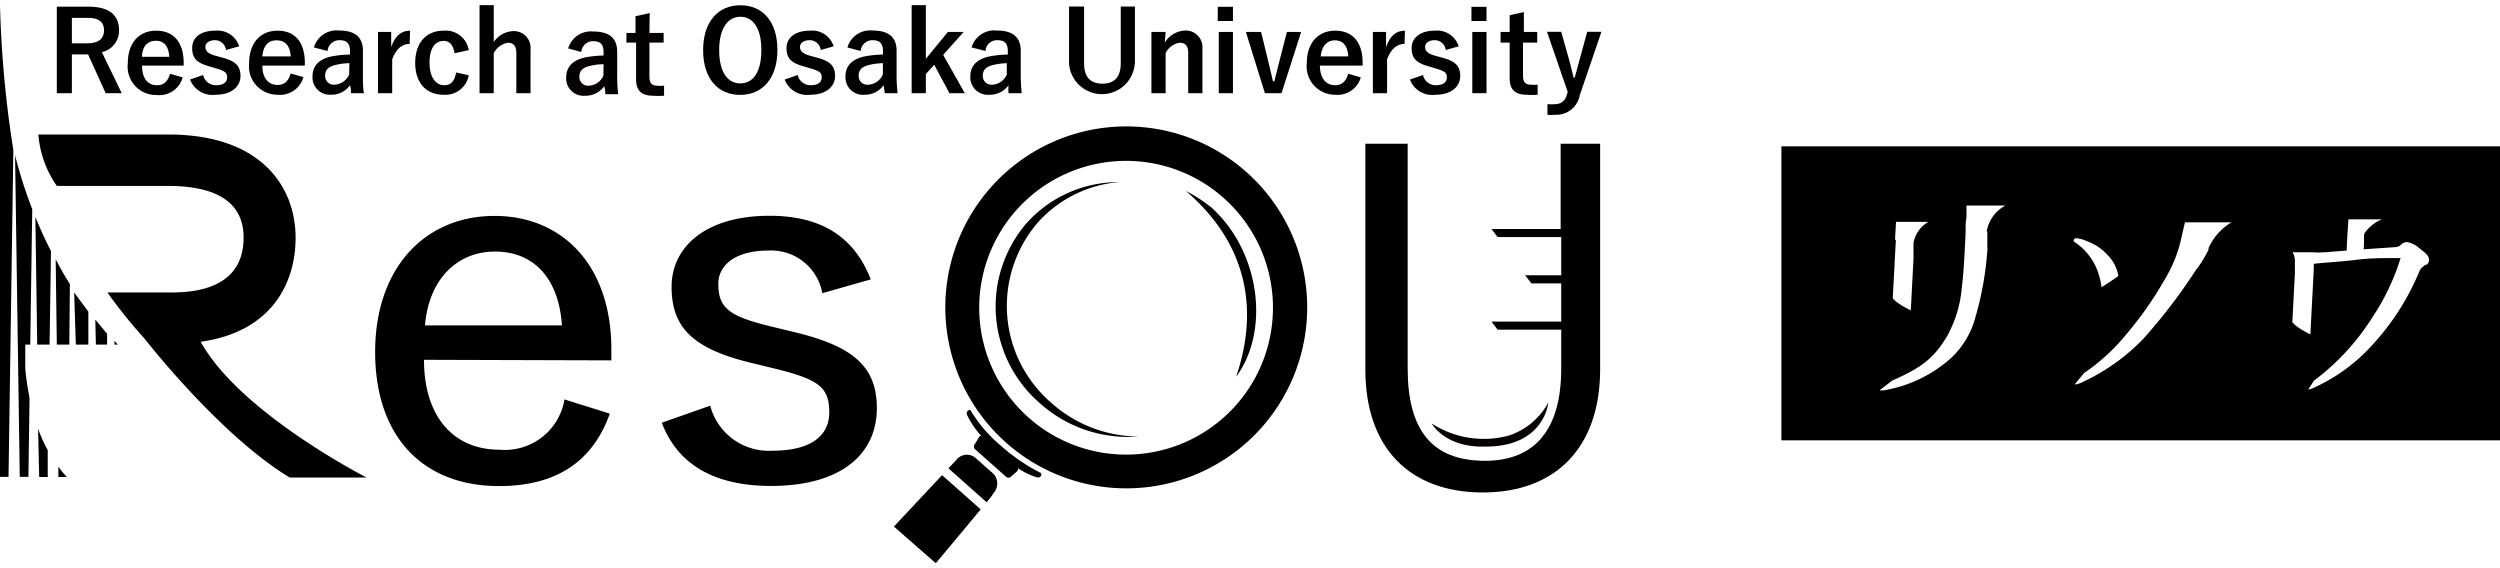
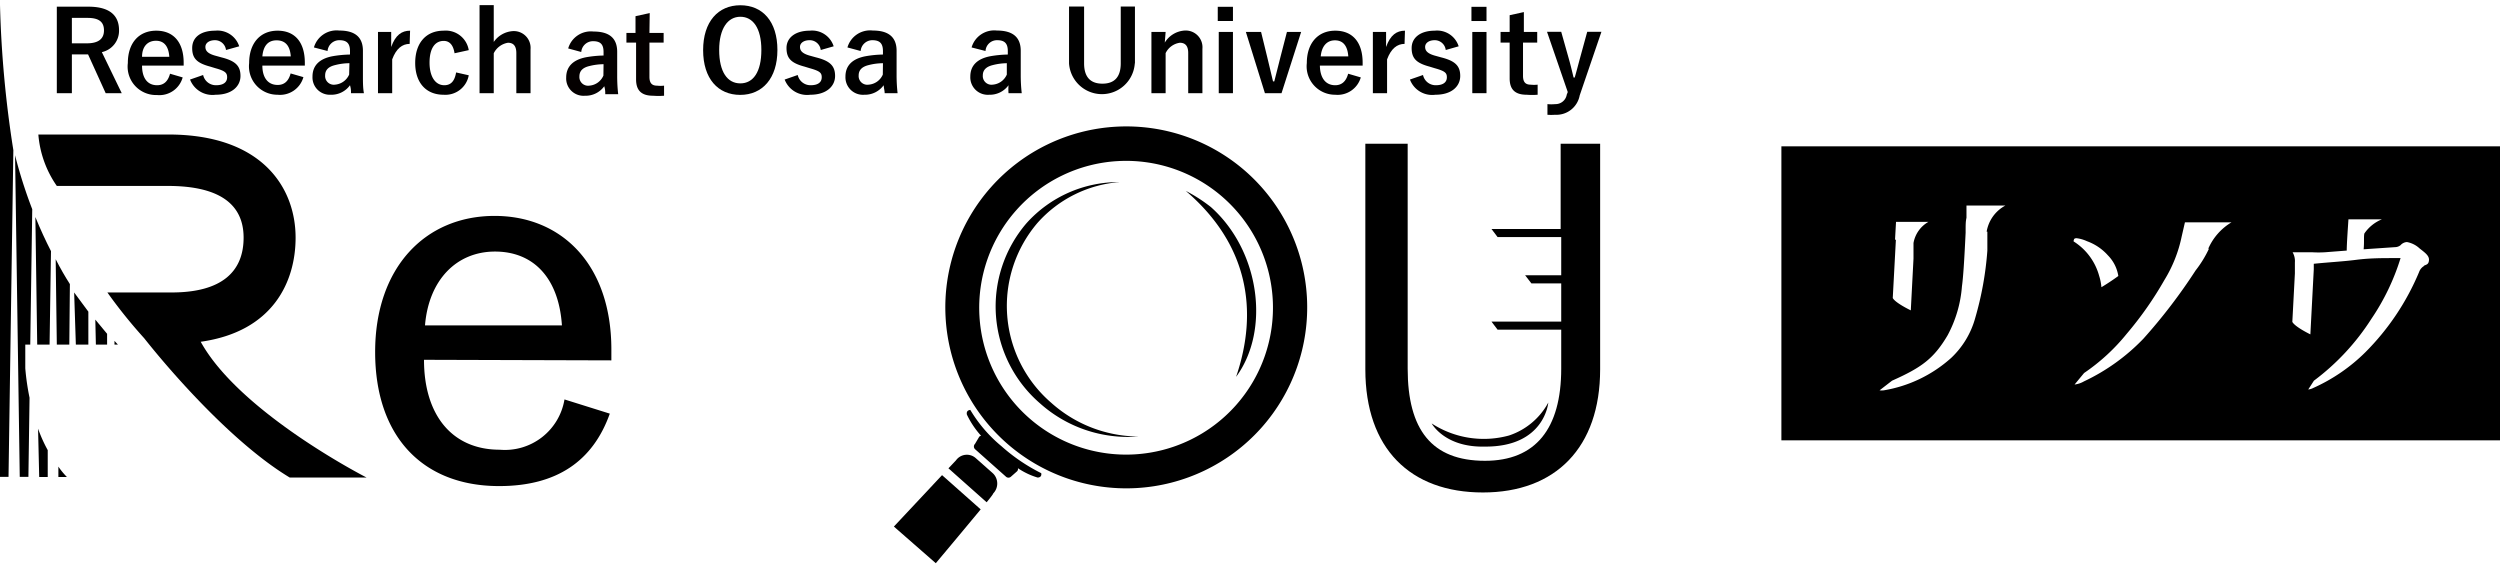
<svg xmlns="http://www.w3.org/2000/svg" viewBox="0 0 176 40">
  <defs>
    <style>.cls-1{fill:none;}.cls-2{fill:#040000;}</style>
  </defs>
  <g id="レイヤー_1" data-name="レイヤー 1">
    <path d="M125.41,10.3V31H176V10.3Zm8,6.57.07-1.25h2.28a2.14,2.14,0,0,0-1.05,1.49v.15h0l0,.75v.2h0l-.19,3.64s-1.09-.52-1.27-.87l.22-4.1Zm6.5-.56c0,.13,0,.25,0,.35s0,.22,0,.39l0,.44v.15h0a22.88,22.88,0,0,1-.85,4.73,6.08,6.08,0,0,1-1.7,2.83,9.43,9.43,0,0,1-4.74,2.28,1.37,1.37,0,0,1-.3,0l.88-.68c2.06-.92,2.94-1.54,3.92-3.21a8.66,8.66,0,0,0,1-3.42c.09-.66.16-1.72.26-3.79,0-.59,0-.77.06-1.05h0l0-.86h2.74A2.56,2.56,0,0,0,139.86,16.31Zm6.09.6c0-.11.08-.14.19-.14a2.39,2.39,0,0,1,.73.21,3.62,3.62,0,0,1,1.48,1,2.65,2.65,0,0,1,.73,1.45c-.6.44-1.19.79-1.19.79a3.7,3.7,0,0,0-.16-.8,4.16,4.16,0,0,0-1.67-2.34C146,17,145.94,17,146,16.91Zm9.51.6a7.87,7.87,0,0,1-.94,1.53,38.55,38.55,0,0,1-3.68,4.81,14.15,14.15,0,0,1-4.18,3,1.72,1.72,0,0,1-.66.22l.67-.81a13.88,13.88,0,0,0,3-2.76,24.75,24.75,0,0,0,2.65-3.78,9.53,9.53,0,0,0,1.22-3.07h0l.23-1h3.28A4.06,4.06,0,0,0,155.46,17.51Zm15.17,1.2a.82.82,0,0,0-.38.45,17.55,17.55,0,0,1-3.77,5.63,12.38,12.38,0,0,1-3.67,2.52,1,1,0,0,1-.36.11l.4-.62a16.52,16.52,0,0,0,4.05-4.36A16,16,0,0,0,169,18.17h-.48c-.82,0-1.7,0-2.63.12s-1.93.17-3,.28c0,.14,0,.26,0,.39h0l-.24,4.58s-1.08-.52-1.27-.88l.18-3.41c0-.24,0-.48,0-.77a1.24,1.24,0,0,0-.16-.72h1.38a7.94,7.94,0,0,0,.89,0l1.54-.12c0-.5.09-1.7.12-2.2l0,0h2.36a2.74,2.74,0,0,0-1.24,1h0c-.05.24,0,.62-.05,1.11l2.2-.15a.64.64,0,0,0,.4-.14.65.65,0,0,1,.45-.22,1.78,1.78,0,0,1,.89.45c.41.32.68.52.66.82S170.84,18.62,170.63,18.71Z" />
    <path d="M139.83,17.05c0-.17,0-.29,0-.39,0,.45,0,.7,0,.83Z" />
    <path d="M134.66,17.26h0c0,.37,0,.61,0,.75Z" />
    <path d="M134.62,18.21v0Z" />
    <path d="M139.8,17.64v-.15a.66.66,0,0,1,0,.14Z" />
    <path d="M6.22.47c1.48,0,2.16.6,2.16,1.66A1.54,1.54,0,0,1,7.17,3.67l1.4,2.89H7.44L6.2,3.83H5.06V6.56H4V.47ZM5.06,3.05H6.12c.84,0,1.2-.34,1.2-.91S7,1.26,6.17,1.26H5.06Z" />
    <path d="M10,4.62C10,5.44,10.34,6,11.06,6c.45,0,.76-.25.91-.81l.89.26a1.7,1.7,0,0,1-1.81,1.24A2,2,0,0,1,9,4.44C9,3,9.8,2.16,11,2.16s1.93.8,1.93,2.26v.2ZM11.92,4c-.05-.72-.35-1.13-.94-1.13S10,3.28,10,4Z" />
    <path d="M15.91,3.52a.78.78,0,0,0-.77-.69c-.43,0-.68.21-.68.47s.14.48.77.64l.36.1c1,.25,1.34.61,1.34,1.31s-.58,1.32-1.75,1.32a1.69,1.69,0,0,1-1.8-1.07l.92-.32a.92.92,0,0,0,.91.72c.56,0,.78-.24.78-.56s-.15-.45-.83-.64l-.36-.11c-.94-.25-1.27-.58-1.27-1.31s.57-1.22,1.62-1.22a1.6,1.6,0,0,1,1.69,1.1Z" />
    <path d="M18.47,4.62c0,.82.37,1.36,1.08,1.36.45,0,.76-.25.91-.81l.9.26a1.71,1.71,0,0,1-1.82,1.24,2,2,0,0,1-2-2.23c0-1.41.79-2.28,2-2.28s1.92.8,1.92,2.26v.2Zm2-.65c-.05-.72-.36-1.13-1-1.13s-.94.44-1,1.13Z" />
    <path d="M22.1,3.34a1.66,1.66,0,0,1,1.78-1.19c1.12,0,1.67.47,1.67,1.43V5.29c0,.5,0,.91.07,1.27h-.91c0-.18,0-.31-.07-.56a1.61,1.61,0,0,1-1.36.67A1.22,1.22,0,0,1,22,5.39c0-.76.47-1.25,1.4-1.43a7.78,7.78,0,0,1,1.24-.12V3.6c0-.55-.23-.77-.75-.77a.83.83,0,0,0-.83.76Zm2.5,1.11a4.1,4.1,0,0,0-1,.13c-.47.11-.71.34-.71.73a.61.61,0,0,0,.69.65,1.19,1.19,0,0,0,1-.71Z" />
    <path d="M28.84,3.09c-.52,0-.95.33-1.23,1.09V6.56h-1V2.25h.93V3.31c.3-.85.75-1.15,1.33-1.15Z" />
    <path d="M32,3.75c-.09-.59-.36-.87-.76-.87-.63,0-1,.54-1,1.53S30.65,6,31.28,6c.47,0,.73-.3.83-.9L33,5.3a1.67,1.67,0,0,1-1.77,1.37c-1.23,0-2-.84-2-2.24s.76-2.27,2-2.27A1.64,1.64,0,0,1,33,3.53Z" />
    <path d="M34.73,3a1.77,1.77,0,0,1,1.38-.81,1.18,1.18,0,0,1,1.24,1.28V6.56h-1V3.74c0-.51-.21-.73-.59-.73a1.36,1.36,0,0,0-1,.74V6.56h-1V.36h1V3Z" />
    <path d="M54.73,3.52c0,2-1.06,3.16-2.62,3.16S49.5,5.54,49.5,3.53,50.56.37,52.12.37,54.73,1.5,54.73,3.52Zm-4.1,0c0,1.56.59,2.35,1.49,2.35s1.48-.79,1.48-2.35S53,1.18,52.12,1.18,50.63,2,50.63,3.52Z" />
    <path d="M57.78,3.52A.78.78,0,0,0,57,2.83c-.43,0-.68.21-.68.47s.14.48.77.64l.36.1c1,.25,1.34.61,1.34,1.31s-.58,1.32-1.75,1.32a1.69,1.69,0,0,1-1.8-1.07l.92-.32a.92.92,0,0,0,.91.72c.56,0,.78-.24.78-.56S57.71,5,57,4.8l-.36-.11c-.94-.25-1.27-.58-1.27-1.31S56,2.16,57,2.16a1.59,1.59,0,0,1,1.69,1.1Z" />
    <path d="M59.66,3.34a1.66,1.66,0,0,1,1.79-1.19c1.11,0,1.67.47,1.67,1.43V5.29a11.25,11.25,0,0,0,.07,1.27h-.91c0-.18-.05-.31-.07-.56a1.62,1.62,0,0,1-1.36.67,1.23,1.23,0,0,1-1.33-1.28c0-.76.47-1.25,1.41-1.43a7.66,7.66,0,0,1,1.23-.12V3.6c0-.55-.23-.77-.75-.77a.83.83,0,0,0-.82.76Zm2.5,1.11a4.17,4.17,0,0,0-1,.13c-.46.11-.71.34-.71.73a.61.61,0,0,0,.7.65,1.18,1.18,0,0,0,1-.71Z" />
-     <path d="M66.4,3.86l1.52,2.7H66.84l-1.07-2-.59.65V6.56h-1V.36h1V4.14l1.55-1.89h1.11Z" />
    <path d="M68.4,3.34a1.66,1.66,0,0,1,1.78-1.19c1.12,0,1.68.47,1.68,1.43V5.29a11.25,11.25,0,0,0,.07,1.27H71A3.7,3.7,0,0,1,71,6a1.62,1.62,0,0,1-1.36.67,1.23,1.23,0,0,1-1.33-1.28c0-.76.47-1.25,1.4-1.43a7.78,7.78,0,0,1,1.24-.12V3.6c0-.55-.23-.77-.75-.77a.81.81,0,0,0-.82.76Zm2.5,1.11a4.17,4.17,0,0,0-1,.13c-.46.11-.71.34-.71.73a.61.61,0,0,0,.69.65,1.18,1.18,0,0,0,1-.71v-.8Z" />
    <path d="M79.89,4.46a2.32,2.32,0,0,1-4.63,0v-4h1.06v4c0,1,.48,1.43,1.29,1.43s1.29-.43,1.29-1.43v-4h1v4Z" />
    <path d="M82,3a1.77,1.77,0,0,1,1.41-.85,1.18,1.18,0,0,1,1.24,1.29V6.56h-1V3.73c0-.5-.21-.72-.59-.72a1.32,1.32,0,0,0-1,.73V6.56h-1V2.25h1Z" />
    <path d="M86.8,1.48H85.73v-1H86.8Zm0,5.08h-1V2.25h1Z" />
    <path d="M90.22,6.56H89.05L87.71,2.25h1.07l.44,1.8c.15.59.25,1.08.4,1.68h.09c.16-.59.27-1.1.43-1.7l.46-1.78h1Z" />
    <path d="M92.92,4.62C92.93,5.44,93.29,6,94,6c.44,0,.76-.25.91-.81l.89.26A1.7,1.7,0,0,1,94,6.67a2,2,0,0,1-2-2.23c0-1.41.79-2.28,2-2.28s1.93.8,1.93,2.26v.2Zm2-.65c-.05-.72-.35-1.13-.94-1.13s-.94.44-1,1.13Z" />
    <path d="M98.88,3.09c-.52,0-.95.33-1.23,1.09V6.56h-1V2.25h.93V3.31c.3-.85.75-1.15,1.33-1.15Z" />
    <path d="M101.78,3.52a.78.78,0,0,0-.77-.69c-.43,0-.68.21-.68.47s.14.48.77.64l.36.1c1,.25,1.34.61,1.34,1.31s-.57,1.32-1.75,1.32A1.67,1.67,0,0,1,99.26,5.6l.92-.32a.91.91,0,0,0,.9.72c.56,0,.78-.24.78-.56S101.71,5,101,4.8l-.36-.11c-.93-.25-1.26-.58-1.26-1.31S100,2.16,101,2.16a1.59,1.59,0,0,1,1.69,1.1Z" />
    <path d="M104.65,1.48h-1.06v-1h1.06Zm0,5.08h-1V2.25h1Z" />
    <path d="M107.22,2.25h1V3h-1V5.34c0,.43.17.62.53.62a2.18,2.18,0,0,0,.5,0l0,.71a5.06,5.06,0,0,1-.77,0c-.81,0-1.2-.36-1.2-1.15V3h-.64V2.25h.64V1.07l1-.22v1.4Z" />
    <path d="M111.21,6.72a1.67,1.67,0,0,1-1.74,1.36,3.49,3.49,0,0,1-.53,0l0-.75a2.74,2.74,0,0,0,.55,0,.8.8,0,0,0,.81-.67l.07-.18-1.46-4.24h1l.51,1.81c.14.49.24.91.36,1.41h.08c.14-.48.25-.92.39-1.43l.49-1.79h1Z" />
    <path d="M29.85,25.33c0,3.92,2,6.33,5.33,6.33a4.25,4.25,0,0,0,4.56-3.54l3.19,1c-1.19,3.34-3.73,5.1-7.79,5.1-5.4,0-8.73-3.51-8.73-9.44s3.51-9.58,8.41-9.58c4.71,0,8.22,3.41,8.22,9.41v.76Zm9.71-2.42c-.22-3.34-2-5.2-4.71-5.2s-4.67,2-4.93,5.2Z" />
-     <path d="M57.89,20.64a3.65,3.65,0,0,0-3.8-3c-2.28,0-3.52,1-3.52,2.34,0,1.69.73,2.28,3.7,3l1.56.38c4.27,1,5.9,2.48,5.9,5.37,0,3.17-2.42,5.48-7.46,5.48-3.8,0-6.52-1.38-7.68-4.45L50,28.56a4.26,4.26,0,0,0,4.38,3.17c2.9,0,4-1.2,4-2.68,0-1.8-.72-2.35-4-3.14l-1.56-.38c-4.09-1-5.54-2.51-5.54-5.34s2.43-5,6.89-5c3.73,0,6,1.55,7.13,4.48Z" />
    <path d="M14.13,24.06c5.12-.72,6.68-4.26,6.68-7.33,0-3.51-2.35-7.26-8.95-7.26H2.7A7.35,7.35,0,0,0,4,13.09h7.82c3.59,0,5.33,1.26,5.33,3.64s-1.52,3.86-5.07,3.86H7.56a35.14,35.14,0,0,0,2.59,3.22c2.14,2.7,6.41,7.5,10.25,9.81h5.41S16.89,29.07,14.13,24.06Z" />
    <path d="M0,31.49l0,2.08h.6l.34-23A77.3,77.3,0,0,1,0,.35Z" />
    <path d="M8.06,24.26H8.3L8.06,24Z" />
    <path d="M6.75,24.26h.79V23.5l-.83-1Z" />
    <path d="M2.76,33.58h.6l0-1.89a10.35,10.35,0,0,1-.68-1.51Z" />
    <path d="M4.11,32.85v.73h.6A5.15,5.15,0,0,1,4.11,32.85Z" />
    <path d="M5.34,24.26h.88l0-2.32q-.45-.6-1-1.35Z" />
    <path d="M1.39,33.57H2L2.08,28a17.14,17.14,0,0,1-.3-2.07V24.26h.35l.14-9.53a33.34,33.34,0,0,1-1.21-3.8Z" />
    <path d="M2.62,24.26h.87l.1-6.58c-.38-.74-.75-1.54-1.1-2.4Z" />
    <path d="M4,24.26h.88L4.92,20c-.34-.53-.68-1.12-1-1.75Z" />
    <path d="M0,33.57H0l0-2.08Z" />
    <polygon points="4.72 33.57 4.72 33.58 4.73 33.58 4.72 33.57" />
    <path class="cls-1" d="M86.18,13.94A10.34,10.34,0,1,0,87,28.54,10.34,10.34,0,0,0,86.18,13.94Zm-13,14.44a9,9,0,0,1-.94-12.67,8.71,8.71,0,0,1,6.54-2.89,8.62,8.62,0,0,0-5.76,2.86A9,9,0,0,0,74,28.35a9.22,9.22,0,0,0,6.15,2.37A9.2,9.2,0,0,1,73.21,28.38ZM87,26.53c1.6-4.68.84-9.34-3.54-13.09a10.86,10.86,0,0,1,1.77,1.14C88.71,17.66,89.43,23.27,87,26.53Z" />
    <path d="M73.05,15.68a8.62,8.62,0,0,1,5.76-2.86,8.71,8.71,0,0,0-6.54,2.89,9,9,0,0,0,.94,12.68,9.28,9.28,0,0,0,6.93,2.34A9.28,9.28,0,0,1,74,28.35,9,9,0,0,1,73.05,15.68Z" />
    <path d="M87.78,12.14a12.74,12.74,0,1,0,1,18A12.75,12.75,0,0,0,87.78,12.14ZM87,28.54a10.34,10.34,0,1,1-.85-14.6A10.34,10.34,0,0,1,87,28.54Z" />
    <path d="M73.3,33.31a12.73,12.73,0,0,1-2.8-1.9l0,0a9.86,9.86,0,0,1-2.19-2.55s-.31,0-.24.33a6.18,6.18,0,0,0,1,1.49.2.2,0,0,0-.14.08l-.29.49a.26.26,0,0,0,0,.37l2.17,1.93a.26.26,0,0,0,.37,0l.42-.37a.23.23,0,0,0,.06-.22,5,5,0,0,0,1.39.66C73.37,33.61,73.31,33.33,73.3,33.31Z" />
    <path d="M69.92,33.34l-1.23-1.09a.94.94,0,0,0-1.39.16l-.53.56,2.69,2.39c.51-.62.46-.62.46-.62A1,1,0,0,0,69.92,33.34Z" />
    <path d="M66.32,33.45l-3.39,3.62,2.95,2.58c1.23-1.47,2.37-2.83,3.16-3.79Z" />
    <path d="M85.25,14.58a10.86,10.86,0,0,0-1.77-1.14c4.38,3.75,5.14,8.41,3.54,13.09C89.43,23.27,88.71,17.66,85.25,14.58Z" />
    <path d="M109.87,10.12v6H105l.43.57h4.48v2.69h-2.54l.44.57h2.1v2.69H105l.43.57h4.48v2.74c0,4.24-1.81,6.49-5.37,6.49-3.75,0-5.44-2.19-5.44-6.49V10.12H96.12V26c0,5.59,3.17,8.67,8.28,8.67s8.25-3.16,8.25-8.67V10.12Z" />
    <path class="cls-2" d="M109,28.34s-.25,3.13-4.47,3.1c-2.83.07-3.74-1.63-3.74-1.63a6.72,6.72,0,0,0,5.44.85A4.88,4.88,0,0,0,109,28.34Z" />
    <path class="cls-2" d="M40,3.41a1.66,1.66,0,0,1,1.78-1.19c1.12,0,1.67.47,1.67,1.43V5.36a11.25,11.25,0,0,0,.07,1.27h-.91c0-.18,0-.31-.07-.56a1.61,1.61,0,0,1-1.36.67,1.22,1.22,0,0,1-1.32-1.28c0-.76.47-1.25,1.4-1.43a7.66,7.66,0,0,1,1.23-.12V3.66c0-.54-.22-.76-.74-.76a.83.83,0,0,0-.83.76Zm2.49,1.11a4.25,4.25,0,0,0-1,.13c-.46.11-.7.34-.7.73a.61.61,0,0,0,.69.65,1.17,1.17,0,0,0,1-.71Z" />
    <path class="cls-2" d="M45.72,2.32h1V3h-1V5.41c0,.43.17.62.53.62a2.18,2.18,0,0,0,.5,0l0,.71a5.06,5.06,0,0,1-.77,0c-.81,0-1.2-.36-1.2-1.15V3H44.1V2.32h.64V1.14l1-.22Z" />
  </g>
</svg>